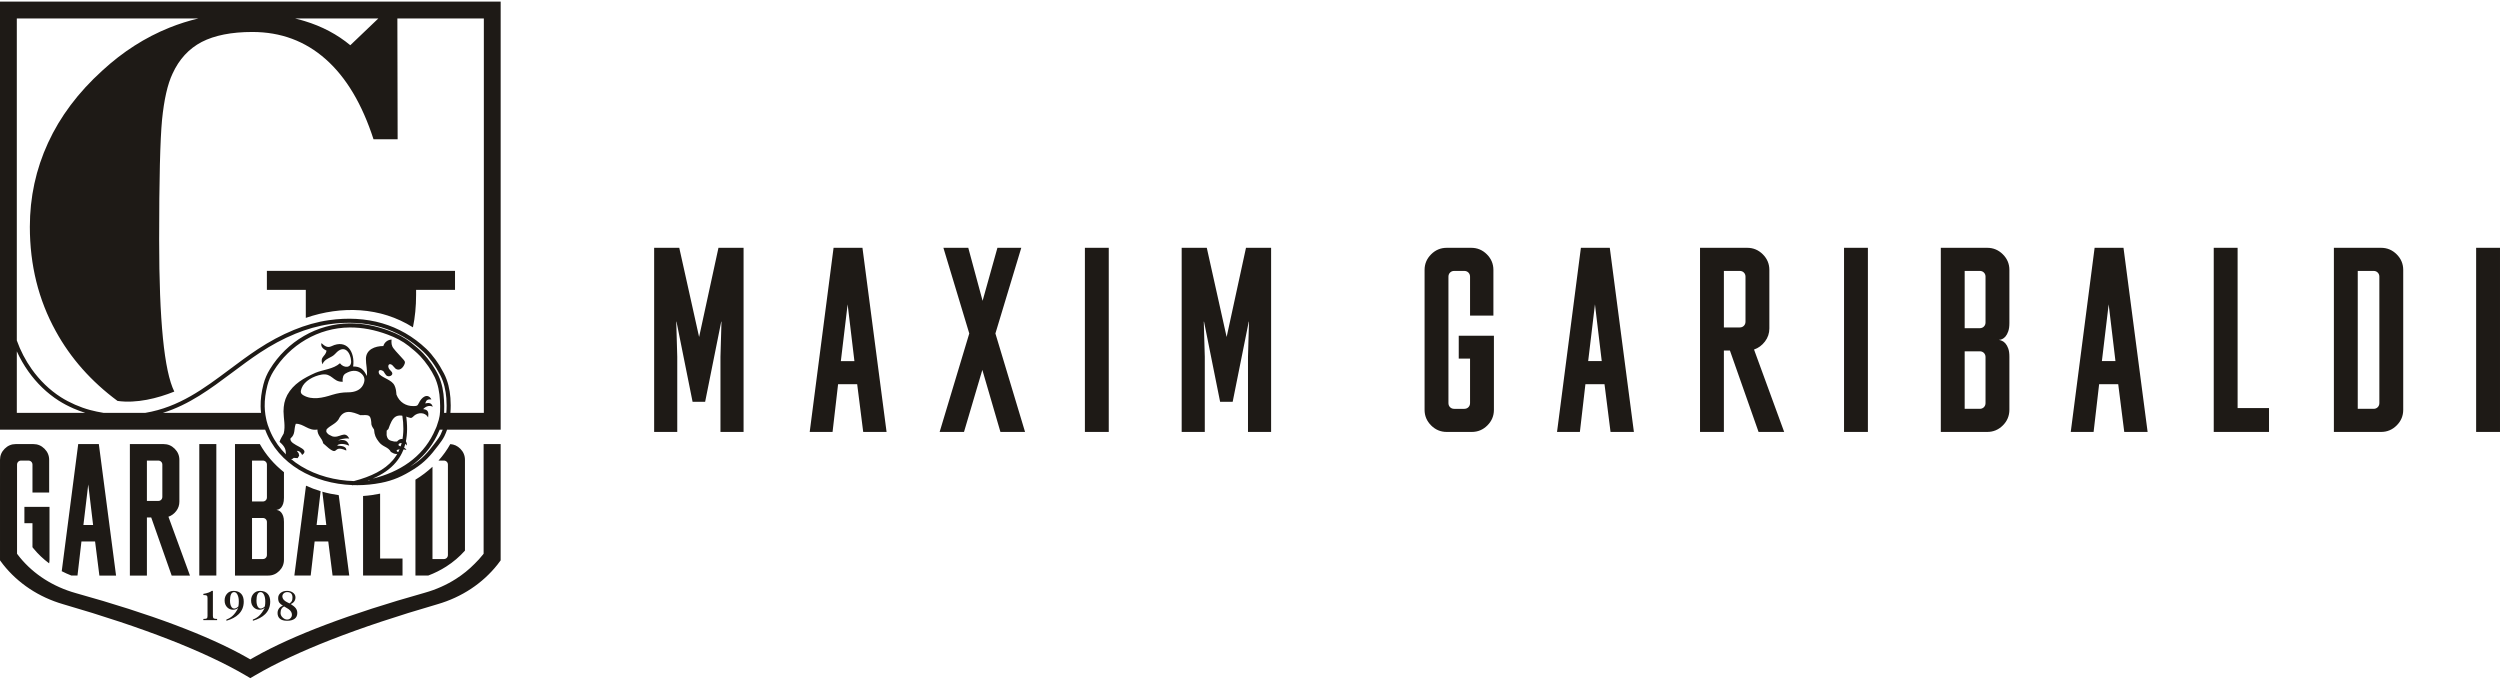
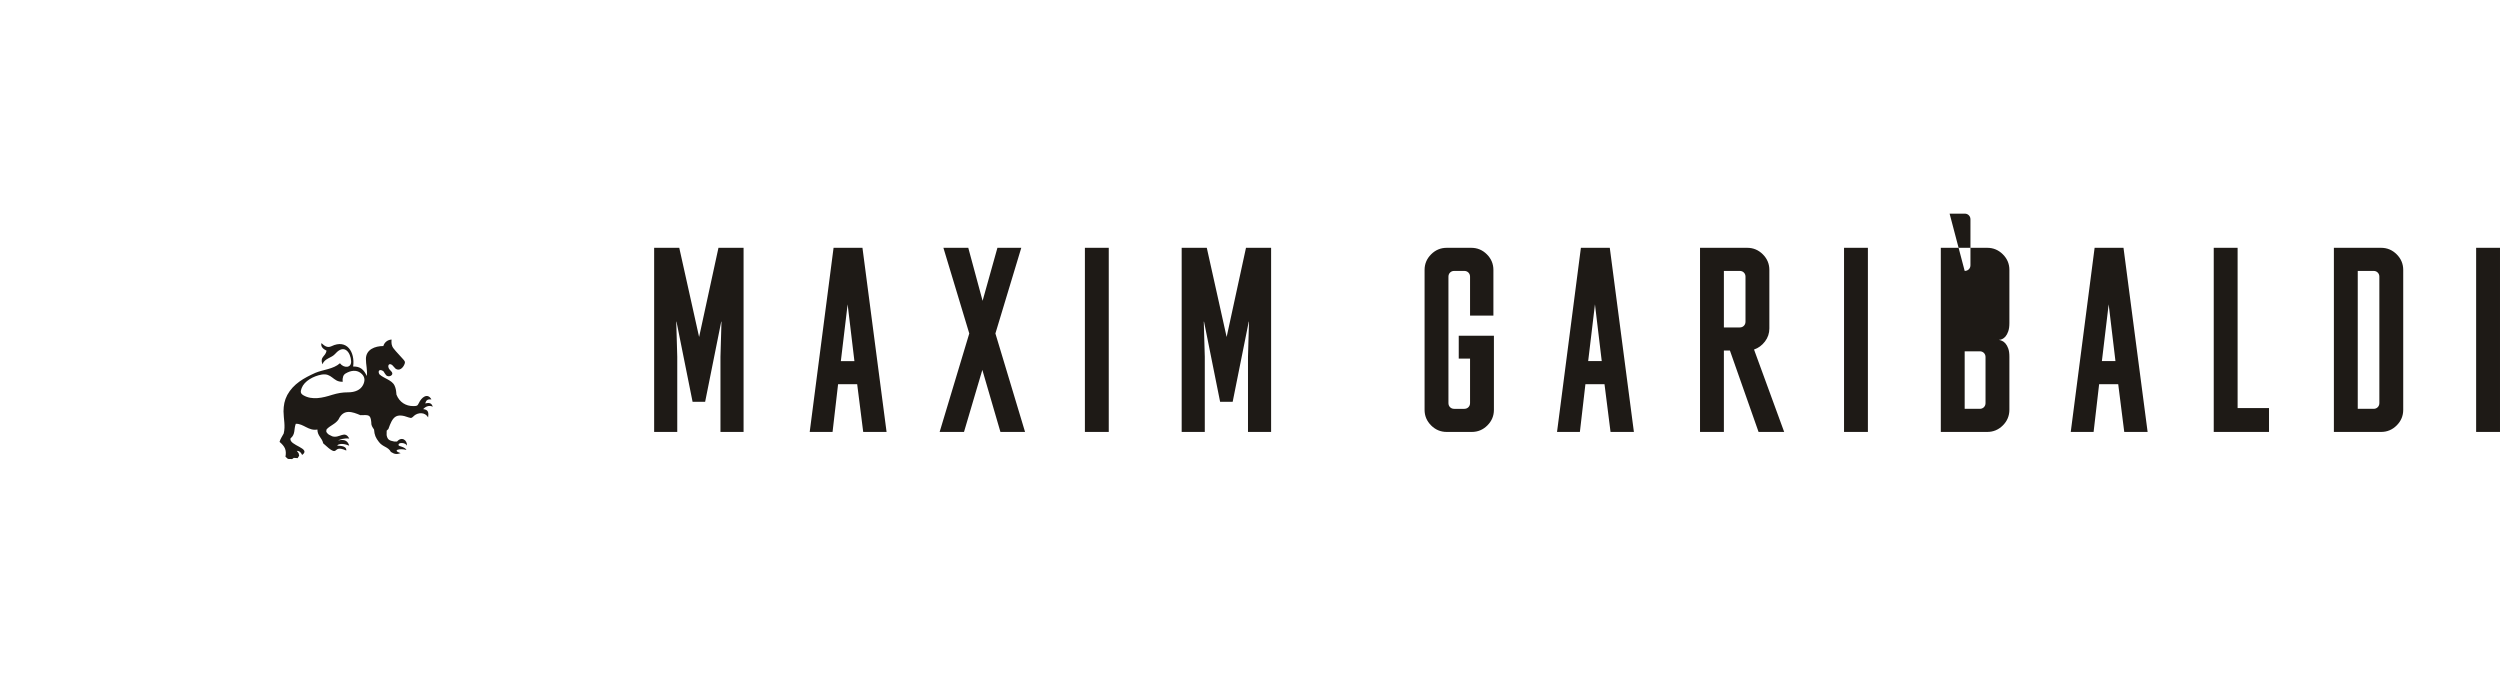
<svg xmlns="http://www.w3.org/2000/svg" xml:space="preserve" width="331px" height="90px" version="1.0" shape-rendering="geometricPrecision" text-rendering="geometricPrecision" image-rendering="optimizeQuality" fill-rule="evenodd" clip-rule="evenodd" viewBox="0 0 3414209 923896">
  <g id="Layer_x0020_1">
    <g id="_735049200">
-       <path fill="#1E1A16" fill-rule="nonzero" d="M283408 839035l0 -24529c0,-1704 -341,-2812 -1010,-3323 -670,-511 -2228,-767 -4687,-767l0 -1595c2654,-438 5003,-1023 7061,-1753 2045,-730 3518,-1509 4382,-2337l1595 0 0 34304c0,1619 365,2690 1071,3226 706,536 2264,803 4675,803l0 1656 -18783 0 0 -1656c2410,0 3969,-243 4662,-743 682,-499 1035,-1583 1035,-3287zm-283408 -254459l0 -22983 0 -550113 0 -8972 0 -2508 2508 0 8972 0 627633 0 33136 0 876 0 243 0 10384 0 0 2069 0 2069 0 7341 0 11492 0 538622 0 22983 -22971 0 -50227 0c-1035,3056 -2240,6026 -3628,8887 -2057,4212 -4894,7949 -7706,11662l0 12 -937 1230 -97 134c-4991,6634 -9532,12271 -14596,17371 -5149,5198 -10822,9848 -17992,14389l-110 61c-7949,5028 -15046,8923 -22253,11979 -7267,3068 -14596,5283 -22971,6927l-49 0c-5235,1023 -10554,1802 -15898,2337 -5259,523 -10591,803 -15935,828 -2033,12 -4078,-24 -6123,-85l-1290 329 -97 -390c-25515,-1035 -51140,-7937 -72553,-20987 -20512,-12514 -37177,-30652 -46198,-54683l-339149 0 -22971 0zm621413 -190902l-53161 0 0 6975c0,15618 -1436,30336 -4309,44165 -44384,-28023 -97776,-29642 -146311,-12904l0 -38236 -53149 0 0 -25954 256931 0 0 25954zm-16787 190902l-4115 0c-1205,2824 -2435,5454 -3652,7974 -8351,17091 -20476,30726 -34937,41219 -767,572 -1546,1108 -2337,1656 937,-572 1875,-1144 2824,-1753l195 -122c6817,-4322 12186,-8716 17031,-13610 4869,-4906 9276,-10384 14121,-16811l85 -122 925 -1242 12 12 0 -12c2617,-3445 5259,-6914 7121,-10749 1023,-2082 1923,-4236 2727,-6440zm1814 -22983l3092 0c584,-6708 548,-13452 49,-19928l0 -24c-438,-5466 -1254,-10907 -2581,-16191 -1339,-5247 -3177,-10347 -5673,-15180 -3080,-5965 -6841,-12246 -11066,-18102 -3664,-5113 -7681,-9909 -11869,-13890l-122 -97c-17286,-16349 -36739,-27329 -57689,-33489 -22046,-6476 -45820,-7645 -70593,-4151 -15752,2228 -31383,6805 -46429,12940 -17043,6939 -33318,15886 -48231,25698 -13147,8655 -25820,18138 -38346,27512 -29618,22143 -58456,43690 -94453,54902l133955 0c-329,-2922 -511,-5843 -560,-8765 -170,-9873 1205,-19745 3822,-30044 1996,-7827 5015,-14486 8813,-20695 23190,-37932 64360,-62328 108891,-62681 18077,-134 36179,3494 53806,10055 5648,2094 10895,4358 15862,6987l207 110c4955,2642 9714,5721 14413,9447l12 0 0 0c2763,2191 5551,4455 8290,6854 2739,2374 5381,4869 7888,7474 3920,4127 8022,9264 11723,14645 3603,5222 6841,10713 9154,15704 2483,5368 4236,10932 5441,16604 1181,5612 1838,11370 2143,17164 268,5222 450,10408 158,15582 -37,523 -73,1047 -110,1558zm8680 0l45662 0 0 -373612 0 -165010 -21669 0 -96060 0 -365 0 365 165010 -32941 0c-15545,-47975 -37190,-84471 -65249,-109317 -28060,-24858 -61451,-37214 -100187,-37214 -28510,0 -51688,4602 -69218,13646 -17542,9203 -30799,23568 -39795,43240 -6866,14511 -11589,35485 -14340,62924 -2593,27293 -3969,81890 -3969,163622 0,110570 6902,179752 20695,207677 -23068,9288 -51542,16397 -77520,12770 -35911,-26574 -64068,-58310 -84361,-95317 -23641,-42801 -35388,-90217 -35388,-142513 0,-40355 8241,-78579 24858,-114624 16471,-35924 41170,-68816 73953,-98555 28060,-25856 58554,-45394 91799,-58761 13013,-5222 26234,-9422 39673,-12587l-248093 0 0 439762c4930,13878 11832,27183 20415,39247 10798,15156 24261,28364 39916,38334 5746,3664 12368,7134 19210,10140 6854,2995 13914,5515 20536,7267 5989,1583 12100,2885 18248,3871l57215 0c46052,-7730 80028,-33136 115123,-59382 12453,-9313 25053,-18735 38650,-27694 15229,-10019 31833,-19136 49168,-26209 15436,-6294 31505,-10993 47780,-13293 25527,-3603 50093,-2374 72918,4334 21790,6403 41998,17810 59942,34767l195 183c4468,4273 8680,9300 12502,14608 4395,6111 8302,12648 11504,18820 2690,5235 4699,10737 6123,16373 1412,5588 2276,11333 2727,17116l12 146c499,6549 536,13391 -37,20232zm-592148 -83996l0 83996 93394 0c-5308,-1643 -10761,-3701 -16081,-6026 -7073,-3104 -13963,-6720 -19976,-10554 -16276,-10372 -30275,-24091 -41450,-39807 -6172,-8655 -11504,-17944 -15886,-27609zm460396 177171c23458,-6172 41791,-15095 53368,-28814 12064,-14316 16884,-34049 12612,-61597l5015 -779c4528,29167 -718,50215 -13744,65663 -7864,9313 -18516,16507 -31553,22168 17980,-4346 35035,-11601 49582,-22155 13744,-9982 25260,-22922 33185,-39149 1327,-2727 2581,-5417 3652,-7949 329,-767 633,-1558 950,-2337 0,0 2605,-8193 2715,-8473 110,-268 1132,-5149 1132,-5149l292 -1911c183,-1522 317,-3031 402,-4565 280,-4918 110,-9933 -158,-14973 -280,-5502 -901,-10956 -2033,-16300 -1108,-5283 -2739,-10445 -5052,-15424 -2191,-4735 -5259,-9921 -8667,-14876 -3530,-5137 -7450,-10043 -11175,-13963 -2386,-2496 -4906,-4869 -7511,-7134 -2581,-2252 -5320,-4480 -8095,-6683l12 0c-4431,-3506 -8960,-6415 -13707,-8935l-85 -37c-4845,-2569 -9860,-4723 -15192,-6708 -17018,-6330 -34451,-9848 -51810,-9702 -42607,341 -82024,23726 -104179,60015 -3506,5746 -6318,11906 -8156,19161 -2508,9873 -3835,19283 -3676,28583 73,3835 390,7669 974,11540l828 4516 803 3737 1631 5697 609 1583 377 1083c8400,23628 24529,41414 44518,53599 21218,12928 46794,19587 72139,20269zm21255 -1522l-2349 901 1497 -134 548 -61c73,-243 170,-487 304,-706zm12076 -630275l-113809 0c4419,1059 8753,2240 13001,3542 23787,7182 44676,18248 62510,33038l38297 -36581zm-483379 667014l34292 0 0 72273c0,1692 -170,3311 -523,4869 -7986,-5904 -15083,-12648 -21157,-20062 -548,-657 -1071,-1315 -1595,-1984l0 -32795 -11017 0 0 -22302zm614729 77885c4090,-3969 7900,-8168 11394,-12575l1023 -1315 0 -609 0 -54610 0 -94514 23263 0 0 98044 0 60757c-1400,1960 -2849,3895 -4346,5795 -10031,12660 -22216,23848 -36191,33087 -13634,9008 -28985,16166 -45662,20999 -27536,7986 -53356,16008 -77422,24018 -24188,8071 -46697,16166 -67489,24286 -20695,8071 -39770,16203 -57190,24371 -17371,8132 -33038,16288 -46977,24444l-5137 3007 -1449 840 -1436 -840 -5137 -3007c-13926,-8156 -29606,-16312 -46953,-24444 -17420,-8156 -36508,-16288 -57190,-24371 -20792,-8107 -43301,-16215 -67477,-24274 -24079,-8022 -49911,-16044 -77447,-24030 -16690,-4833 -32028,-11991 -45674,-20999 -13975,-9240 -26161,-20427 -36179,-33087 -1509,-1911 -2970,-3847 -4370,-5819l0 -60806 0 -76412c0,-5880 2118,-10944 6367,-15192 4248,-4248 9300,-6367 15192,-6367l24006 0c5880,0 10944,2118 15192,6367 4236,4248 6367,9313 6367,15192l0 44579 -22788 0 0 -37969c0,-1631 -523,-2982 -1595,-4042 -1059,-1059 -2410,-1595 -4042,-1595l-9800 0c-1631,0 -2982,536 -4042,1595 -1059,1059 -1595,2410 -1595,4042l0 121551 12 0 0 85c1303,1765 2666,3506 4066,5210 9337,11370 20707,21425 33720,29703 12721,8095 27013,14498 42558,18844 25674,7146 49740,14328 72176,21510 22533,7231 43520,14486 62887,21754 19283,7243 37056,14523 53295,21851 16178,7292 30774,14608 43763,21912l4784 2702 1339 755 1351 -755 4784 -2715c12989,-7341 27597,-14681 43775,-22022 16239,-7353 34012,-14681 53307,-21961 19368,-7316 40342,-14620 62887,-21888 22435,-7231 46490,-14462 72151,-21669 15545,-4370 29849,-10810 42558,-18930 9361,-5977 17858,-12855 25369,-20488zm-518207 -30604l-18625 0 -5393 46551 -8290 0c-4577,-1777 -8984,-3762 -13232,-5965l22509 -173604 28169 0 23519 179569 -22776 0 -5880 -46551zm-15923 -22533l13220 0 -6610 -55364 -6610 55364zm109499 -110485c5880,0 10944,2118 15192,6367 4236,4248 6367,9313 6367,15192l0 57081c0,4735 -1424,8984 -4285,12733 -2861,3762 -6415,6367 -10664,7840l29399 80356 -24980 0 -27938 -79370 -5880 0 0 79370 -23263 0 0 -179569 46052 0zm-22788 22533l0 55121 15436 0c1643,0 2982,-523 4042,-1583 1071,-1071 1595,-2422 1595,-4054l0 -43848c0,-1631 -523,-2982 -1595,-4042 -1059,-1059 -2398,-1595 -4042,-1595l-15436 0zm94818 157036l-23275 0 0 -179569 23275 0 0 179569zm92347 -21596c0,5880 -2118,10980 -6367,15229 -4248,4236 -9313,6367 -15192,6367l-45309 0 0 -179569 33939 0c8144,14584 19368,27597 32929,38383l0 35023c0,3226 -365,5928 -1096,8047 -743,2118 -1643,3798 -2702,5028 -1059,1217 -2155,2082 -3299,2569 -1144,487 -2203,730 -3189,730 986,170 2045,499 3189,986 1144,487 2240,1339 3299,2569 1059,1230 1960,2861 2702,4906 730,2033 1096,4687 1096,7998l0 51737zm-43605 -135441l0 55863 14705 0c1631,0 2982,-536 4042,-1595 1059,-1059 1595,-2410 1595,-4005l0 -44664c0,-1595 -536,-2946 -1595,-4005 -1059,-1059 -2410,-1595 -4042,-1595l-14705 0zm0 78396l0 56095 14705 0c1631,0 2982,-523 4042,-1583 1059,-1071 1595,-2410 1595,-4054l0 -44822c0,-1643 -536,-2982 -1595,-4042 -1059,-1059 -2410,-1595 -4042,-1595l-14705 0zm104119 32089l-18625 0 -5381 46551 -22302 0 15911 -122744c6403,2946 13074,5478 19976,7560l-5502 46100 13220 0 -5417 -45431c7231,2069 14718,3640 22399,4687l14389 109828 -22788 0 -5880 -46551zm70800 -65334l0 88610 30616 0 0 23275 -53891 0 0 -108671c7961,-523 15728,-1619 23275,-3214zm48255 111885l0 -130949c8460,-5149 16264,-11078 23275,-17664l0 126067 15436 0c1631,0 2982,-523 4042,-1583 1059,-1071 1595,-2410 1595,-4054l0 -123219c0,-1631 -536,-2982 -1595,-4042 -1059,-1059 -2410,-1595 -4042,-1595l-7194 0c6208,-6951 11601,-14486 16081,-22484 5235,341 9787,2447 13658,6318 4236,4248 6367,9313 6367,15192l0 123937c-7328,8278 -15959,15643 -25686,21851 -7523,4796 -15716,8911 -24481,12222l-17457 0zm-258172 61731l0 -1668c3153,-1144 5941,-2800 8351,-4979 2922,-2642 5588,-6403 7998,-11297 -755,864 -1777,1570 -3080,2094 -1303,536 -2642,803 -4029,803 -3080,0 -5709,-1023 -7888,-3080 -2520,-2374 -3786,-5588 -3786,-9653 0,-3713 1144,-6817 3433,-9313 2289,-2483 5235,-3725 8826,-3725 4662,0 8205,1424 10615,4261 2167,2569 3250,6050 3250,10420 0,6878 -2325,12599 -6987,17189 -3981,3908 -9556,6890 -16702,8947zm16349 -19599c243,-1144 390,-2276 475,-3396 85,-1120 122,-2276 122,-3457 0,-3664 -596,-6708 -1789,-9106 -1181,-2398 -2702,-3603 -4553,-3603 -1972,0 -3421,1035 -4322,3104 -913,2069 -1376,4833 -1376,8302 0,3628 584,6428 1729,8400 1023,1765 2386,2654 4078,2654 876,0 1802,-256 2788,-767 986,-523 1936,-1230 2849,-2130zm19794 19599l0 -1668c3165,-1144 5941,-2800 8351,-4979 2922,-2642 5600,-6403 7998,-11297 -743,864 -1765,1570 -3080,2094 -1303,536 -2642,803 -4017,803 -3092,0 -5709,-1023 -7888,-3080 -2520,-2374 -3786,-5588 -3786,-9653 0,-3713 1144,-6817 3433,-9313 2289,-2483 5235,-3725 8826,-3725 4662,0 8193,1424 10603,4261 2179,2569 3262,6050 3262,10420 0,6878 -2337,12599 -6987,17189 -3993,3908 -9568,6890 -16714,8947zm16349 -19599c243,-1144 402,-2276 475,-3396 85,-1120 122,-2276 122,-3457 0,-3664 -596,-6708 -1777,-9106 -1181,-2398 -2702,-3603 -4553,-3603 -1984,0 -3421,1035 -4334,3104 -913,2069 -1363,4833 -1363,8302 0,3628 572,6428 1716,8400 1035,1765 2398,2654 4090,2654 864,0 1802,-256 2788,-767 986,-523 1936,-1230 2836,-2130zm33671 -4102c1570,-1023 2654,-2106 3226,-3275 572,-1156 852,-2788 852,-4869 0,-4882 -2447,-7316 -7341,-7316 -1777,0 -3311,584 -4589,1741 -1290,1169 -1923,2569 -1923,4224 0,402 73,852 231,1388 158,536 353,1071 596,1619 584,1217 1692,2386 3311,3482 1144,791 3031,1789 5636,3007zm-12210 13099c0,2289 962,4358 2873,6196 1923,1838 3944,2751 6074,2751 1936,0 3518,-645 4735,-1960 1230,-1303 1838,-2824 1838,-4553 0,-3007 -1558,-5612 -4675,-7827 -840,-584 -2824,-1789 -5989,-3603 -1656,816 -2885,1936 -3676,3335 -779,1412 -1181,3287 -1181,5661zm-4090 0c0,-2410 706,-4541 2106,-6403 1400,-1850 3153,-2995 5247,-3433 -2654,-1850 -4334,-3311 -5040,-4382 -986,-1461 -1485,-3530 -1485,-6221 0,-2849 1132,-5186 3384,-7024 2252,-1838 5198,-2751 8826,-2751 3080,0 5709,767 7876,2313 2374,1692 3555,3908 3555,6634 0,2094 -584,3944 -1777,5563 -1181,1619 -2763,2763 -4735,3445 3275,2045 5600,3993 6963,5831 1363,1838 2045,3981 2045,6428 0,3555 -1290,6245 -3859,8059 -2410,1704 -5758,2544 -10067,2544 -4346,0 -7608,-925 -9775,-2776 -2179,-1863 -3262,-4468 -3262,-7827z" />
      <path fill="#1E1A16" d="M535700 496417c1485,1607 2970,3214 4455,4821 4857,3518 9678,-426 11918,-5295 1692,-3689 1193,-4370 -1266,-7280 -4346,-5149 -9276,-9714 -13403,-15119 -2849,-3676 -3031,-7377 -2654,-12039 -5235,304 -9702,3591 -11248,8862 -11321,0 -23653,4638 -23787,17517 -73,7840 2301,15399 1217,23422 -3786,-8546 -9008,-13379 -18637,-12952 2739,-19782 -8558,-37944 -29581,-27755 -5868,2836 -9824,-694 -13732,-4236 -1388,5283 2958,8339 7000,10372 -1619,8558 -9447,7888 -5661,18577 3372,-8680 12295,-8120 17895,-14754 12039,-13464 20646,-1376 21316,10457 548,9775 -10201,9751 -15265,2873 -9179,8120 -22655,8534 -33647,13111 -15497,7048 -29849,14839 -38285,30190 -3883,7389 -5040,14218 -5149,22362 110,10627 2824,19830 256,30263 -1972,3895 -4565,7267 -5661,11443 7377,6354 9690,10993 8071,20293 1132,998 2289,2009 3421,3007 1899,61 3786,122 5673,170 767,-536 1546,-1083 2313,-1631 1753,122 3494,231 5247,353 682,-1120 1363,-2240 2057,-3360 -256,-1120 -511,-2240 -779,-3360 -791,-1059 -1595,-2118 -2398,-3177 3774,0 5624,2240 7207,5588 13147,-9410 -18236,-12733 -15874,-22618 6987,-5648 4346,-12368 7207,-19952 10396,-536 17542,10165 29533,7827 110,8960 6440,11382 7925,18881 24322,22618 10238,231 31517,9800 828,-7730 -12210,-6074 -12198,-6781 -377,-743 5015,-4687 16215,195 -3530,-12879 -17408,-5636 -14571,-7426 840,-536 7596,-3396 14632,-2289 -6172,-12015 -13196,122 -23312,-3129 -1570,-791 -3153,-1583 -4723,-2374 -2873,-2471 -4175,-3676 -2873,-7219 5295,-5563 11857,-7012 16227,-13415 6890,-14876 18747,-10506 29873,-5843 11175,-304 13853,-1132 14851,9544 -219,4468 1363,6379 3786,10055 548,7523 2203,11309 6695,17031 5502,7146 12441,6269 16337,13585 5052,3238 7986,3469 13293,1680 -12697,-4322 -426,-6854 7925,-4395 -1704,-3956 -10238,-5149 -10615,-6135 -1814,-4845 10153,-4285 11382,596 463,-8071 -7316,-13342 -13658,-5928 -1193,0 -2398,0 -3603,0 -6464,-1376 -9373,-2069 -10591,-8862 24,-2009 61,-4017 85,-6026 767,-743 1546,-1485 2313,-2228 5807,-16397 9897,-22521 28023,-15740 3895,1461 4516,-24 7255,-2532 5588,-4687 14985,-4857 19015,2398 743,-5819 864,-10591 -6744,-11309 3019,-3530 8424,-5843 13050,-3226 -1534,-5271 -4784,-5795 -10335,-4589 1704,-5052 3372,-5734 8534,-5466 -5381,-9593 -13695,-2617 -17128,4906 -1960,4139 -2836,4163 -7657,4212 -10006,110 -18905,-5174 -22983,-15655 -463,-5429 -755,-8327 -2605,-12344 -3591,-7742 -14681,-9568 -20792,-15521 -2556,-4942 779,-7694 5758,-3871 1035,1850 2057,3323 3384,4991 3360,4212 12344,-12 6866,-5344 -1668,-1631 -3299,-3384 -3652,-5636 -487,-3031 1412,-5429 5344,-2569zm-69108 22703c-11832,-170 -13561,-12210 -27366,-9763 -11175,1996 -23604,8765 -27244,18394 -1814,4808 -1911,7401 2459,9921 11869,6841 26319,3469 39101,-657 7827,-2325 13853,-3445 21973,-3445 9203,0 16775,-3238 20196,-9836 2800,-5441 2958,-10530 -1315,-14925 -5259,-5417 -12392,-5855 -19733,-2410 -4407,2069 -6038,3603 -6695,8594 -170,1327 -158,2678 146,4066 -511,24 -1010,49 -1522,61z" />
    </g>
-     <path fill="#1E1A16" fill-rule="nonzero" d="M954755 457998l26428 -121782 34304 0 0 251453 -31565 0 0 -102573 1376 -48024 -353 0 -21949 109438 -17152 0 -21961 -109438 -341 0 1376 48024 0 102573 -31565 0 0 -251453 34304 0 27098 121782zm215882 64494l-26075 0 -7547 65176 -31212 0 32588 -251453 39454 0 32929 251453 -31906 0 -8229 -65176zm-22302 -31565l18528 0 -9264 -77532 -9264 77532zm251562 96742l-33623 0 -24700 -84726 -25053 84726 -33270 0 40476 -134479 -35327 -116974 33964 0 19550 72383 20244 -72383 32588 0 -35339 116974 40489 134479zm114320 0l-32588 0 0 -251453 32588 0 0 251453zm160980 -129670l26428 -121782 34304 0 0 251453 -31565 0 0 -102573 1376 -48024 -353 0 -21949 109438 -17152 0 -21961 -109438 -341 0 1376 48024 0 102573 -31565 0 0 -251453 34304 0 27098 121782zm316994 -1716l48024 0 0 101209c0,8229 -2970,15314 -8923,21267 -5941,5941 -13038,8911 -21267,8911l-34304 0c-8241,0 -15326,-2970 -21267,-8911 -5953,-5953 -8923,-13038 -8923,-21267l0 -191097c0,-8229 2970,-15314 8923,-21267 5941,-5941 13025,-8911 21267,-8911l33611 0c8241,0 15326,2970 21279,8911 5941,5953 8911,13038 8911,21267l0 62437 -31894 0 0 -53161c0,-2289 -743,-4188 -2228,-5673 -1485,-1485 -3384,-2228 -5673,-2228l-13719 0c-2289,0 -4163,743 -5661,2228 -1485,1485 -2228,3384 -2228,5673l0 172557c0,2276 743,4175 2228,5661 1497,1485 3372,2228 5661,2228l13719 0c2289,0 4188,-743 5673,-2228 1485,-1485 2228,-3384 2228,-5661l0 -60721 -15436 0 0 -31225zm199058 66211l-26075 0 -7547 65176 -31212 0 32588 -251453 39454 0 32929 251453 -31906 0 -8229 -65176zm-22302 -31565l18528 0 -9264 -77532 -9264 77532zm217245 -154711c8241,0 15326,2970 21279,8911 5941,5953 8911,13038 8911,21267l0 79942c0,6634 -1996,12575 -6001,17834 -4005,5259 -8972,8923 -14925,10980l41170 112518 -34986 0 -39113 -111143 -8241 0 0 111143 -32588 0 0 -251453 64494 0zm-31906 31553l0 77191 21620 0c2289,0 4175,-743 5661,-2228 1485,-1485 2228,-3372 2228,-5661l0 -61402c0,-2289 -743,-4188 -2228,-5673 -1485,-1485 -3372,-2228 -5661,-2228l-21620 0zm196673 219899l-32588 0 0 -251453 32588 0 0 251453zm193227 -30239c0,8229 -2970,15375 -8923,21328 -5941,5941 -13025,8911 -21267,8911l-63460 0 0 -251453 63460 0c8241,0 15326,2970 21267,8911 5953,5953 8923,12977 8923,21218l0 72675c0,4516 -511,8290 -1546,11260 -1023,2970 -2289,5320 -3774,7036 -1485,1704 -3031,2909 -4626,3603 -1595,682 -3092,1023 -4455,1023 1363,231 2861,694 4455,1376 1595,682 3141,1887 4626,3603 1485,1716 2751,3993 3774,6854 1035,2861 1546,6586 1546,11212l0 72444zm-61061 -189661l0 78214 20585 0c2289,0 4163,-743 5661,-2228 1485,-1485 2228,-3360 2228,-5600l0 -62547c0,-2228 -743,-4127 -2228,-5612 -1497,-1485 -3372,-2228 -5661,-2228l-20585 0zm0 109779l0 78567 20585 0c2289,0 4163,-743 5661,-2228 1485,-1485 2228,-3384 2228,-5661l0 -62778c0,-2289 -743,-4188 -2228,-5673 -1497,-1485 -3372,-2228 -5661,-2228l-20585 0zm209698 44944l-26075 0 -7547 65176 -31212 0 32588 -251453 39454 0 32929 251453 -31906 0 -8229 -65176zm-22302 -31565l18528 0 -9264 -77532 -9264 77532zm152751 -154711l32600 0 0 218865 42887 0 0 32588 -75487 0 0 -251453zm164084 251453l0 -251453 64494 0c8229,0 15326,2970 21267,8911 5953,5953 8923,13038 8923,21267l0 191097c0,8229 -2970,15314 -8923,21267 -5941,5941 -13038,8911 -21267,8911l-64494 0zm32588 -219899l0 188346 21608 0c2289,0 4175,-743 5661,-2228 1497,-1485 2240,-3384 2240,-5661l0 -172557c0,-2289 -743,-4188 -2240,-5673 -1485,-1485 -3372,-2228 -5661,-2228l-21608 0zm194262 219899l-32588 0 0 -251453 32588 0 0 251453z" />
+     <path fill="#1E1A16" fill-rule="nonzero" d="M954755 457998l26428 -121782 34304 0 0 251453 -31565 0 0 -102573 1376 -48024 -353 0 -21949 109438 -17152 0 -21961 -109438 -341 0 1376 48024 0 102573 -31565 0 0 -251453 34304 0 27098 121782zm215882 64494l-26075 0 -7547 65176 -31212 0 32588 -251453 39454 0 32929 251453 -31906 0 -8229 -65176zm-22302 -31565l18528 0 -9264 -77532 -9264 77532zm251562 96742l-33623 0 -24700 -84726 -25053 84726 -33270 0 40476 -134479 -35327 -116974 33964 0 19550 72383 20244 -72383 32588 0 -35339 116974 40489 134479zm114320 0l-32588 0 0 -251453 32588 0 0 251453zm160980 -129670l26428 -121782 34304 0 0 251453 -31565 0 0 -102573 1376 -48024 -353 0 -21949 109438 -17152 0 -21961 -109438 -341 0 1376 48024 0 102573 -31565 0 0 -251453 34304 0 27098 121782zm316994 -1716l48024 0 0 101209c0,8229 -2970,15314 -8923,21267 -5941,5941 -13038,8911 -21267,8911l-34304 0c-8241,0 -15326,-2970 -21267,-8911 -5953,-5953 -8923,-13038 -8923,-21267l0 -191097c0,-8229 2970,-15314 8923,-21267 5941,-5941 13025,-8911 21267,-8911l33611 0c8241,0 15326,2970 21279,8911 5941,5953 8911,13038 8911,21267l0 62437 -31894 0 0 -53161c0,-2289 -743,-4188 -2228,-5673 -1485,-1485 -3384,-2228 -5673,-2228l-13719 0c-2289,0 -4163,743 -5661,2228 -1485,1485 -2228,3384 -2228,5673l0 172557c0,2276 743,4175 2228,5661 1497,1485 3372,2228 5661,2228l13719 0c2289,0 4188,-743 5673,-2228 1485,-1485 2228,-3384 2228,-5661l0 -60721 -15436 0 0 -31225zm199058 66211l-26075 0 -7547 65176 -31212 0 32588 -251453 39454 0 32929 251453 -31906 0 -8229 -65176zm-22302 -31565l18528 0 -9264 -77532 -9264 77532zm217245 -154711c8241,0 15326,2970 21279,8911 5941,5953 8911,13038 8911,21267l0 79942c0,6634 -1996,12575 -6001,17834 -4005,5259 -8972,8923 -14925,10980l41170 112518 -34986 0 -39113 -111143 -8241 0 0 111143 -32588 0 0 -251453 64494 0zm-31906 31553l0 77191 21620 0c2289,0 4175,-743 5661,-2228 1485,-1485 2228,-3372 2228,-5661l0 -61402c0,-2289 -743,-4188 -2228,-5673 -1485,-1485 -3372,-2228 -5661,-2228l-21620 0zm196673 219899l-32588 0 0 -251453 32588 0 0 251453zm193227 -30239c0,8229 -2970,15375 -8923,21328 -5941,5941 -13025,8911 -21267,8911l-63460 0 0 -251453 63460 0c8241,0 15326,2970 21267,8911 5953,5953 8923,12977 8923,21218l0 72675c0,4516 -511,8290 -1546,11260 -1023,2970 -2289,5320 -3774,7036 -1485,1704 -3031,2909 -4626,3603 -1595,682 -3092,1023 -4455,1023 1363,231 2861,694 4455,1376 1595,682 3141,1887 4626,3603 1485,1716 2751,3993 3774,6854 1035,2861 1546,6586 1546,11212l0 72444zm-61061 -189661c2289,0 4163,-743 5661,-2228 1485,-1485 2228,-3360 2228,-5600l0 -62547c0,-2228 -743,-4127 -2228,-5612 -1497,-1485 -3372,-2228 -5661,-2228l-20585 0zm0 109779l0 78567 20585 0c2289,0 4163,-743 5661,-2228 1485,-1485 2228,-3384 2228,-5661l0 -62778c0,-2289 -743,-4188 -2228,-5673 -1497,-1485 -3372,-2228 -5661,-2228l-20585 0zm209698 44944l-26075 0 -7547 65176 -31212 0 32588 -251453 39454 0 32929 251453 -31906 0 -8229 -65176zm-22302 -31565l18528 0 -9264 -77532 -9264 77532zm152751 -154711l32600 0 0 218865 42887 0 0 32588 -75487 0 0 -251453zm164084 251453l0 -251453 64494 0c8229,0 15326,2970 21267,8911 5953,5953 8923,13038 8923,21267l0 191097c0,8229 -2970,15314 -8923,21267 -5941,5941 -13038,8911 -21267,8911l-64494 0zm32588 -219899l0 188346 21608 0c2289,0 4175,-743 5661,-2228 1497,-1485 2240,-3384 2240,-5661l0 -172557c0,-2289 -743,-4188 -2240,-5673 -1485,-1485 -3372,-2228 -5661,-2228l-21608 0zm194262 219899l-32588 0 0 -251453 32588 0 0 251453z" />
  </g>
</svg>